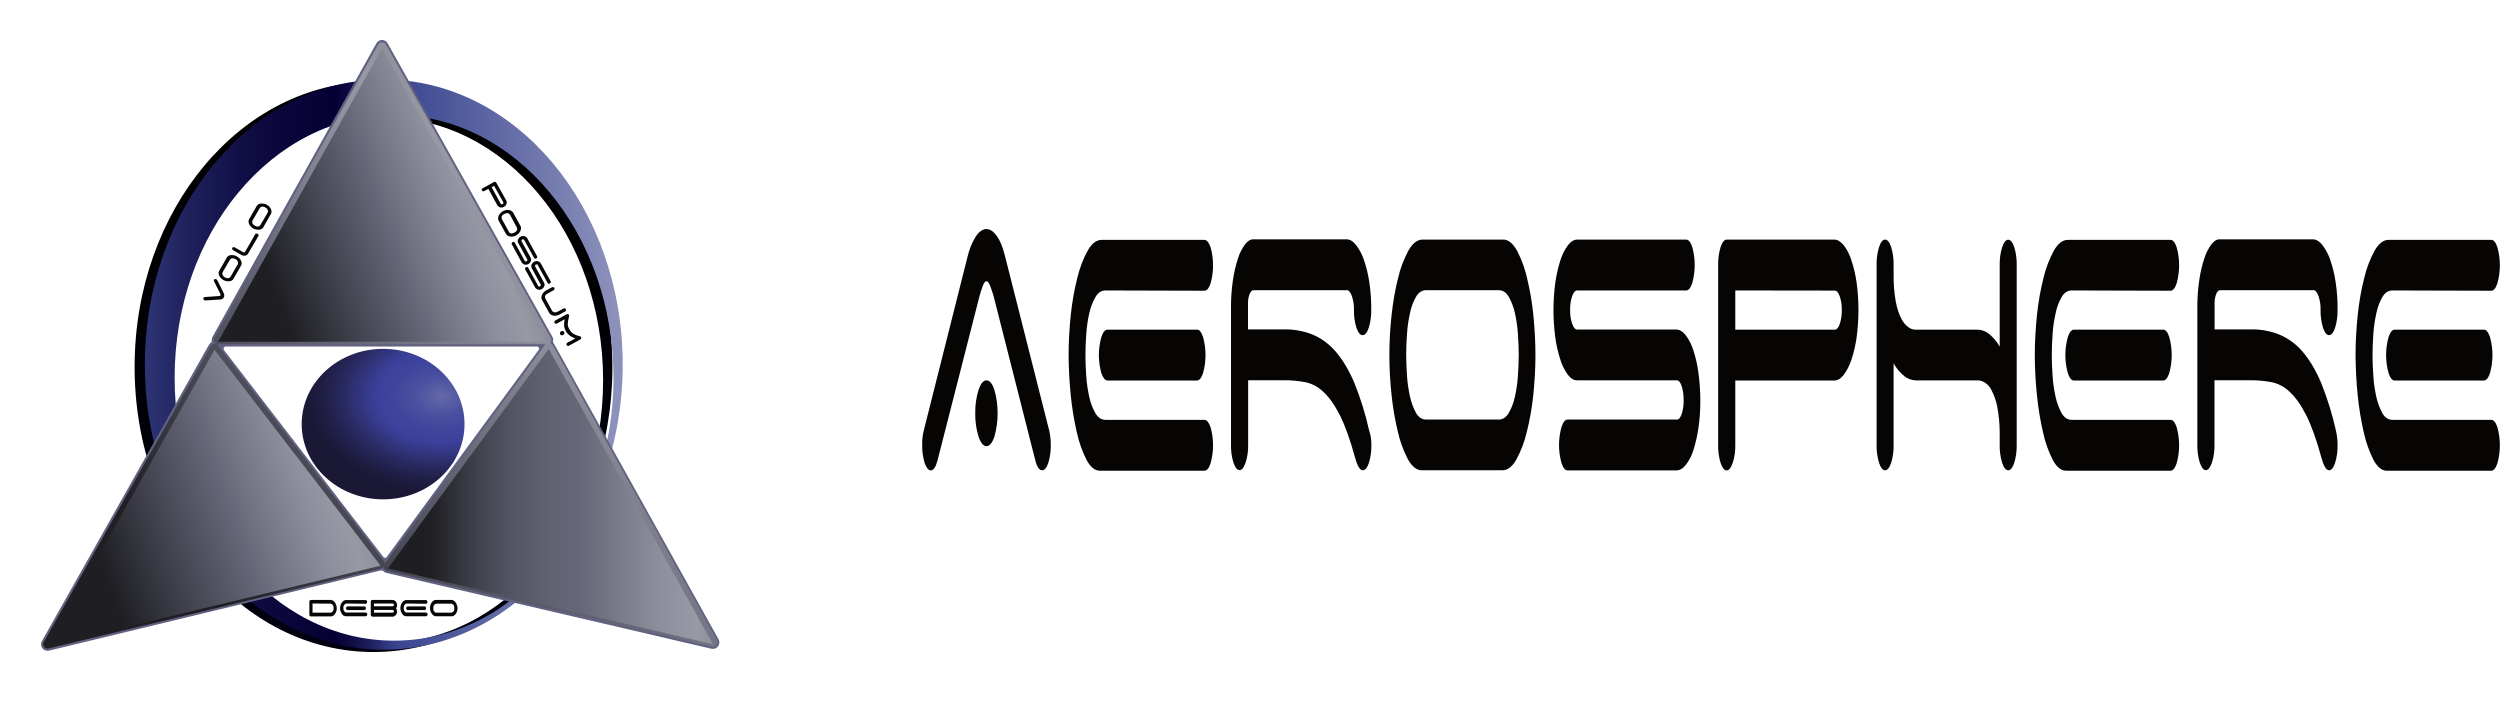
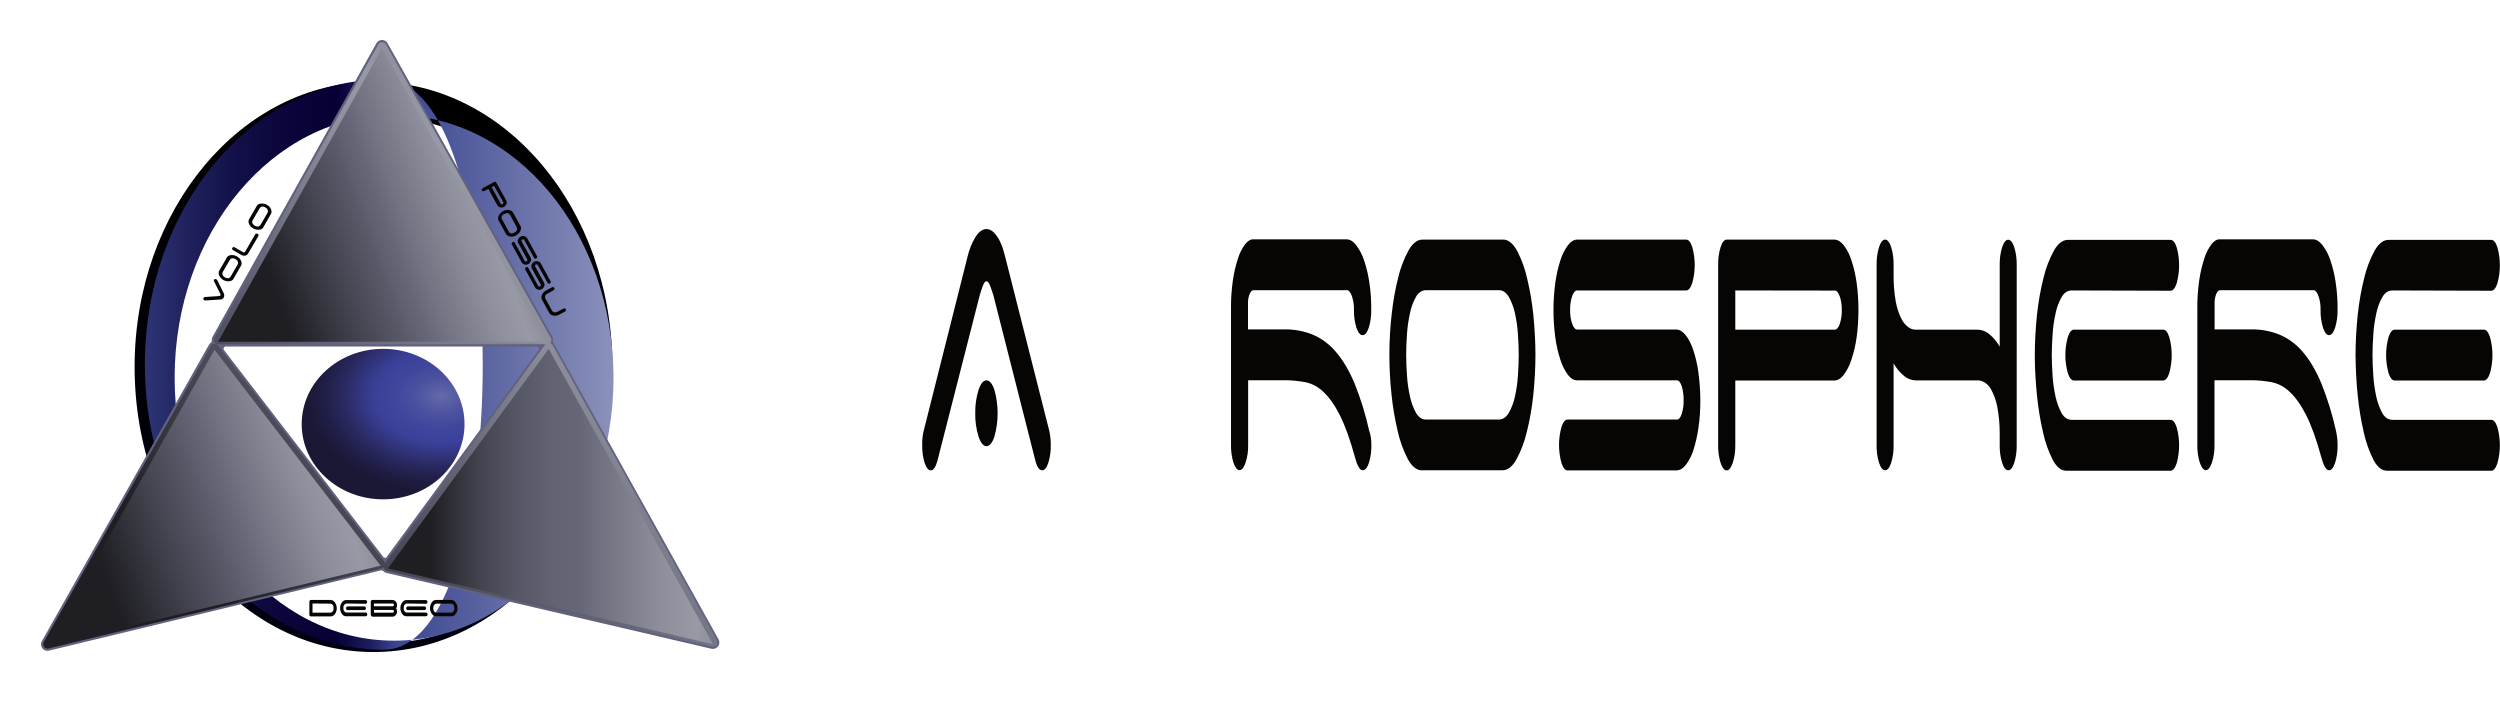
<svg xmlns="http://www.w3.org/2000/svg" version="1.1" id="Calque_1" x="0px" y="0px" viewBox="0 0 1823.9 517.2" style="enable-background:new 0 0 1823.9 517.2;" xml:space="preserve">
  <style type="text/css">
	.st0{fill:url(#SVGID_1_);}
	.st1{fill:url(#SVGID_2_);}
	.st2{fill:#626180;}
	.st3{fill:url(#SVGID_3_);}
	.st4{fill:url(#SVGID_4_);}
	.st5{fill:url(#SVGID_5_);}
	.st6{fill:url(#SVGID_6_);}
	.st7{fill:#060503;}
	.st8{fill:url(#SVGID_7_);}
</style>
  <title>logo-aerosphere-2</title>
  <linearGradient id="SVGID_1_" gradientUnits="userSpaceOnUse" x1="272.45" y1="460.3" x2="272.45" y2="44.3" gradientTransform="matrix(1 0 0 -1 0 520)">
    <stop offset="0.12" style="stop-color:#000000" />
    <stop offset="0.97" style="stop-color:#00000E" />
  </linearGradient>
  <path class="st0" d="M272.5,59.7c-96.2,0-174.3,93.1-174.3,208s78,208,174.3,208s174.3-93.1,174.3-208S368.7,59.7,272.5,59.7z   M280,469.1c-88.4,0-160.1-85.9-160.1-191.8S191.5,85.6,280,85.6s160,85.8,160,191.8S368.4,469.1,280,469.1z" />
  <linearGradient id="SVGID_2_" gradientUnits="userSpaceOnUse" x1="105.74" y1="254" x2="454.26" y2="254" gradientTransform="matrix(1 0 0 -1 0 520)">
    <stop offset="0" style="stop-color:#2E3575" />
    <stop offset="9.000000e-02" style="stop-color:#1F215D" />
    <stop offset="0.2" style="stop-color:#110F46" />
    <stop offset="0.31" style="stop-color:#090439" />
    <stop offset="0.4" style="stop-color:#060034" />
    <stop offset="0.42" style="stop-color:#0C083F" />
    <stop offset="0.47" style="stop-color:#1C1E5C" />
    <stop offset="0.52" style="stop-color:#37418B" />
    <stop offset="0.53" style="stop-color:#3A4691" />
    <stop offset="0.98" style="stop-color:#8B91BA" />
  </linearGradient>
-   <path class="st1" d="M280,58c-96.2,0-174.3,93.1-174.3,208s78,208,174.3,208s174.3-93.1,174.3-208S376.2,58,280,58z M287.5,467.4  c-88.4,0-160.1-85.9-160.1-191.8S199,83.9,287.5,83.9s160.1,85.9,160.1,191.8S375.9,467.4,287.5,467.4L287.5,467.4z" />
+   <path class="st1" d="M280,58c-96.2,0-174.3,93.1-174.3,208s78,208,174.3,208S376.2,58,280,58z M287.5,467.4  c-88.4,0-160.1-85.9-160.1-191.8S199,83.9,287.5,83.9s160.1,85.9,160.1,191.8S375.9,467.4,287.5,467.4L287.5,467.4z" />
  <path class="st2" d="M34.6,474.8c-2.6,0-4.7-2.1-4.7-4.8c0-0.8,0.2-1.6,0.6-2.2l121.9-216.2c0.3-0.6,0.8-1.1,1.4-1.6  c0.5-0.3,0.7-0.9,0.7-1.5c-0.1-1,0.1-2,0.6-2.9L274.6,31.6c1.3-2.3,4.2-3.1,6.4-1.8c0.8,0.4,1.4,1.1,1.8,1.8l120.2,214.1  c0.6,1,0.7,2.1,0.5,3.3c-0.1,0.5,0,0.9,0.3,1.3c0.2,0.2,0.3,0.5,0.5,0.7l119.9,215.4c1.3,2.3,0.4,5.2-1.8,6.4  c-1,0.6-2.2,0.7-3.4,0.5L281.9,418c-0.9-0.2-1.7-0.7-2.4-1.4c-0.4-0.4-1-0.6-1.5-0.5L35.7,474.7C35.4,474.8,35,474.8,34.6,474.8z   M164.7,252.8c-0.9,0-1.6,0.7-1.6,1.6c0,0.3,0.1,0.7,0.3,1l116.3,151c0.3,0.4,0.7,0.6,1.2,0.6l0,0c0.5,0,1-0.2,1.2-0.6L393,255.3  c0.5-0.7,0.4-1.7-0.3-2.2c-0.3-0.2-0.6-0.3-0.9-0.3L164.7,252.8z" />
  <linearGradient id="SVGID_3_" gradientUnits="userSpaceOnUse" x1="105.444" y1="-25.356" x2="450.048" y2="319.248" gradientTransform="matrix(1 0 0 -1 0 520)">
    <stop offset="0.23" style="stop-color:#1E1E23" />
    <stop offset="0.46" style="stop-color:#474854" />
    <stop offset="0.64" style="stop-color:#656677" />
    <stop offset="0.7" style="stop-color:#717382" />
    <stop offset="0.86" style="stop-color:#8D8F9C" />
    <stop offset="0.95" style="stop-color:#979AA5" />
    <stop offset="1" style="stop-color:#8E909C" />
  </linearGradient>
  <path class="st3" d="M34.6,473.2c-1.7,0-3.1-1.4-3.1-3.2c0-0.5,0.1-1.1,0.4-1.5l121.9-216.1c0.5-0.9,1.5-1.5,2.5-1.6h0.2  c1,0,1.9,0.4,2.5,1.2l121.2,157.5c0.3,0.4,0.6,1,0.6,1.5l116.9-159.6l0.2-0.3H159.1c-1.7,0-3.2-1.4-3.2-3.1c0-0.5,0.1-1.1,0.4-1.5  L276,32.4c0.6-1,1.6-1.6,2.8-1.6l0,0c1.1,0,2.2,0.6,2.8,1.6l120.2,214.1c0.7,1.2,0.5,2.8-0.5,3.8c0.8,0.2,1.5,0.8,1.9,1.5  l119.9,215.4c0.8,1.5,0.3,3.4-1.2,4.3c-0.7,0.4-1.5,0.5-2.3,0.3l-237.2-55.3c-1.3-0.3-2.3-1.4-2.4-2.7c-0.4,0.4-0.9,0.6-1.4,0.8  L35.3,473.1C35.1,473.2,34.9,473.2,34.6,473.2z" />
  <linearGradient id="SVGID_4_" gradientUnits="userSpaceOnUse" x1="283" y1="157.705" x2="520.19" y2="157.705" gradientTransform="matrix(1 0 0 -1 0 520)">
    <stop offset="0.13" style="stop-color:#1E1E23" />
    <stop offset="0.17" style="stop-color:#28282E" />
    <stop offset="0.28" style="stop-color:#42434E" />
    <stop offset="0.39" style="stop-color:#555665" />
    <stop offset="0.5" style="stop-color:#616272" />
    <stop offset="0.59" style="stop-color:#656677" />
    <stop offset="0.66" style="stop-color:#717382" />
    <stop offset="0.84" style="stop-color:#8D8F9C" />
    <stop offset="0.95" style="stop-color:#979AA5" />
    <stop offset="1" style="stop-color:#8E909C" />
  </linearGradient>
  <polygon class="st4" points="400.3,254.6 283,414.7 520.2,470 " />
  <linearGradient id="SVGID_5_" gradientUnits="userSpaceOnUse" x1="11.807" y1="111.313" x2="245.336" y2="196.306" gradientTransform="matrix(1 0 0 -1 0 520)">
    <stop offset="0.23" style="stop-color:#1E1E23" />
    <stop offset="0.46" style="stop-color:#474854" />
    <stop offset="0.64" style="stop-color:#656677" />
    <stop offset="0.7" style="stop-color:#717382" />
    <stop offset="0.86" style="stop-color:#8D8F9C" />
    <stop offset="0.95" style="stop-color:#979AA5" />
    <stop offset="1" style="stop-color:#8E909C" />
  </linearGradient>
  <polygon class="st5" points="34.6,471.3 277.7,412.7 156.5,255.2 " />
  <linearGradient id="SVGID_6_" gradientUnits="userSpaceOnUse" x1="145.742" y1="307.483" x2="357.516" y2="384.564" gradientTransform="matrix(1 0 0 -1 0 520)">
    <stop offset="0.23" style="stop-color:#1E1E23" />
    <stop offset="0.46" style="stop-color:#474854" />
    <stop offset="0.64" style="stop-color:#656677" />
    <stop offset="0.7" style="stop-color:#717382" />
    <stop offset="0.86" style="stop-color:#8D8F9C" />
    <stop offset="0.95" style="stop-color:#979AA5" />
    <stop offset="1" style="stop-color:#8E909C" />
  </linearGradient>
  <polygon class="st6" points="278.7,35.2 159.1,249.3 399,249.3 " />
  <path class="st7" d="M245.7,443.7c0,0.7-0.1,1.4-0.3,2.1c-0.2,0.7-0.5,1.3-0.9,1.9c-0.4,0.6-0.8,1-1.3,1.4c-0.5,0.4-1.2,0.6-1.8,0.6  h-14.6c-0.3,0-0.6-0.1-0.8-0.4c-0.2-0.3-0.4-0.6-0.3-0.9V439c0-0.3,0.1-0.7,0.3-0.9c0.2-0.2,0.5-0.4,0.8-0.4h14.3  c0.7,0,1.3,0.2,1.9,0.5c0.6,0.4,1.1,0.9,1.4,1.4c0.4,0.6,0.7,1.2,0.9,1.9C245.6,442.3,245.7,443,245.7,443.7z M228,440.3v6.7h12.6  c0.5,0,1-0.1,1.4-0.3c0.3-0.2,0.6-0.5,0.9-0.8c0.2-0.3,0.3-0.7,0.4-1.1c0.1-0.7,0.1-1.5,0-2.2c-0.1-0.4-0.2-0.8-0.4-1.1  c-0.2-0.3-0.5-0.6-0.9-0.8c-0.4-0.2-0.9-0.4-1.4-0.3L228,440.3z" />
  <path class="st7" d="M253.2,440.3c-0.5,0-1,0.1-1.4,0.3c-0.3,0.2-0.6,0.5-0.8,0.8c-0.2,0.3-0.3,0.7-0.4,1.1c-0.1,0.7-0.1,1.5,0,2.2  c0.1,0.4,0.2,0.8,0.4,1.1c0.2,0.3,0.5,0.6,0.8,0.8c0.4,0.2,0.9,0.4,1.4,0.3h13.6c0.3,0,0.6,0.1,0.8,0.4c0.5,0.5,0.5,1.3,0,1.9  c-0.2,0.2-0.5,0.4-0.8,0.4h-14.4c-0.6,0-1.3-0.2-1.8-0.5c-0.5-0.4-1-0.9-1.3-1.4c-0.4-0.6-0.7-1.3-0.9-1.9c-0.2-0.7-0.3-1.4-0.3-2.1  c0-0.7,0.1-1.4,0.3-2.1c0.2-0.7,0.5-1.3,0.9-1.9c0.4-0.6,0.9-1,1.4-1.4c0.6-0.4,1.2-0.6,1.9-0.5h14.1c0.3,0,0.6,0.1,0.8,0.4  c0.5,0.5,0.5,1.3,0,1.9c-0.2,0.2-0.5,0.4-0.8,0.4L253.2,440.3z M266.6,442.8c0.5,0.5,0.5,1.3,0,1.9c-0.2,0.2-0.5,0.4-0.8,0.4h-12.2  c-0.3,0-0.6-0.1-0.8-0.4c-0.5-0.5-0.5-1.3,0-1.9c0.2-0.2,0.5-0.4,0.8-0.4h12.2C266.1,442.4,266.4,442.5,266.6,442.8z" />
  <path class="st7" d="M270.8,449.3c-0.2-0.3-0.4-0.6-0.3-0.9V439c0-0.3,0.1-0.7,0.3-0.9c0.2-0.2,0.5-0.4,0.8-0.4h14.7  c0.4,0,0.9,0.1,1.3,0.3c0.4,0.2,0.8,0.5,1.1,0.8c0.3,0.3,0.5,0.7,0.7,1.2c0.2,0.5,0.3,1,0.3,1.5c0,0.4-0.1,0.9-0.2,1.3  c-0.1,0.4-0.3,0.7-0.5,1.1c0.2,0.3,0.4,0.7,0.5,1.1c0.1,0.4,0.2,0.8,0.2,1.2c0,0.5-0.1,1-0.3,1.4c-0.2,0.4-0.4,0.8-0.7,1.2  c-0.3,0.3-0.7,0.6-1.1,0.8c-0.4,0.2-0.8,0.3-1.3,0.3h-14.7C271.3,449.7,271,449.6,270.8,449.3z M272.8,440.3v2h13.7  c0.2,0,0.5-0.1,0.6-0.3c0.2-0.2,0.3-0.5,0.3-0.7c0-0.3-0.1-0.5-0.3-0.7c-0.2-0.2-0.4-0.3-0.6-0.3L272.8,440.3z M272.8,447h13.7  c0.2,0,0.5-0.1,0.6-0.3c0.2-0.2,0.3-0.5,0.3-0.7c0-0.3-0.1-0.5-0.3-0.7c-0.2-0.2-0.4-0.3-0.6-0.3h-13.6L272.8,447z" />
  <path class="st7" d="M297.2,440.3c-0.5,0-1,0.1-1.4,0.3c-0.3,0.2-0.6,0.5-0.8,0.8c-0.2,0.3-0.3,0.7-0.4,1.1c-0.1,0.7-0.1,1.5,0,2.2  c0.1,0.4,0.2,0.8,0.4,1.1c0.2,0.3,0.5,0.6,0.8,0.8c0.4,0.2,0.9,0.4,1.4,0.3h13.6c0.3,0,0.6,0.1,0.8,0.4c0.5,0.5,0.5,1.3,0,1.9  c-0.2,0.2-0.5,0.4-0.8,0.4h-14.4c-0.6,0-1.3-0.2-1.8-0.5c-0.5-0.4-1-0.9-1.3-1.4c-0.4-0.6-0.7-1.3-0.9-1.9c-0.2-0.7-0.3-1.4-0.3-2.1  c0-0.7,0.1-1.4,0.3-2.1c0.2-0.7,0.5-1.3,0.9-1.9c0.4-0.6,0.9-1,1.4-1.4c0.6-0.4,1.2-0.6,1.9-0.5h14.1c0.3,0,0.6,0.1,0.8,0.4  c0.5,0.5,0.5,1.3,0,1.9c-0.2,0.2-0.5,0.4-0.8,0.4L297.2,440.3z M310.5,442.8c0.5,0.5,0.5,1.3,0,1.9c-0.2,0.2-0.5,0.4-0.8,0.4h-12.2  c-0.3,0-0.6-0.1-0.8-0.4c-0.5-0.5-0.5-1.3,0-1.9c0.2-0.2,0.5-0.4,0.8-0.4h12.2C310,442.4,310.3,442.5,310.5,442.8z" />
  <path class="st7" d="M333.8,443.7c0,0.7-0.1,1.4-0.3,2.1c-0.2,0.7-0.5,1.3-0.9,1.9c-0.4,0.6-0.9,1-1.4,1.4c-0.6,0.4-1.2,0.6-1.9,0.5  H318c-0.6,0-1.3-0.2-1.8-0.6c-0.5-0.4-1-0.9-1.3-1.4c-0.4-0.6-0.7-1.2-0.9-1.9c-0.4-1.4-0.4-2.8,0-4.2c0.2-0.7,0.5-1.3,0.9-1.9  c0.4-0.6,0.9-1,1.4-1.4c0.6-0.4,1.2-0.6,1.9-0.5h11.2c0.6,0,1.3,0.2,1.8,0.6c0.5,0.4,1,0.9,1.3,1.4c0.4,0.6,0.7,1.2,0.9,1.9  C333.7,442.3,333.8,443,333.8,443.7z M330.1,446.7c0.3-0.2,0.6-0.5,0.9-0.8c0.2-0.3,0.3-0.7,0.4-1.1c0.1-0.7,0.1-1.5,0-2.2  c-0.1-0.4-0.2-0.8-0.4-1.1c-0.2-0.3-0.5-0.6-0.9-0.8c-0.4-0.2-0.9-0.4-1.4-0.3h-9.9c-0.5,0-1,0.1-1.4,0.3c-0.3,0.2-0.6,0.5-0.8,0.8  c-0.2,0.3-0.3,0.7-0.4,1.1c-0.1,0.7-0.1,1.5,0,2.2c0.1,0.4,0.2,0.8,0.4,1.1c0.2,0.3,0.5,0.6,0.8,0.8c0.4,0.2,0.9,0.4,1.4,0.3h9.9  C329.2,447.1,329.7,446.9,330.1,446.7L330.1,446.7z" />
  <path class="st7" d="M369.3,146.2c0.2,0.4,0.3,0.8,0.4,1.3c0,0.4,0,0.9-0.2,1.3c-0.1,0.4-0.4,0.8-0.7,1.2c-0.6,0.7-1.5,1.2-2.5,1.4  c-0.5,0.1-0.9,0-1.4-0.1c-0.4-0.1-0.8-0.3-1.2-0.6c-0.4-0.3-0.7-0.6-0.9-1l-6.5-11.9l-3,1.6c-0.3,0.2-0.7,0.2-1,0.1  c-0.3-0.1-0.6-0.3-0.7-0.5c-0.2-0.3-0.2-0.6-0.1-0.9c0.1-0.3,0.4-0.6,0.7-0.8l8.2-4.5c0.3-0.2,0.7-0.2,1-0.1  c0.3,0.1,0.6,0.3,0.7,0.6L369.3,146.2z M360.5,135.6l-1.8,1l6.6,12c0.1,0.2,0.3,0.4,0.6,0.4c0.3,0.1,0.5,0,0.8-0.1  c0.2-0.1,0.4-0.3,0.5-0.6c0.1-0.2,0.1-0.5,0-0.7L360.5,135.6z" />
  <path class="st7" d="M376.5,171.8c-0.6,0.3-1.3,0.6-2,0.7c-0.7,0.2-1.4,0.2-2.1,0.1c-0.7-0.1-1.3-0.3-1.9-0.6  c-0.6-0.3-1.1-0.8-1.4-1.4l-5.4-9.8c-0.3-0.6-0.4-1.2-0.3-1.9c0.1-0.7,0.3-1.3,0.6-1.9c0.3-0.6,0.8-1.2,1.3-1.7c1-1,2.3-1.7,3.7-2  c0.7-0.2,1.4-0.2,2.1-0.1c0.7,0.1,1.3,0.3,1.9,0.6c0.6,0.3,1.1,0.8,1.4,1.4l5.4,9.8c0.3,0.6,0.4,1.2,0.3,1.9  c-0.1,0.7-0.3,1.3-0.6,1.9c-0.3,0.6-0.8,1.2-1.3,1.7C377.6,171,377.1,171.4,376.5,171.8z M372,170c0.4,0.2,0.7,0.3,1.1,0.3  c0.4,0,0.8,0,1.2-0.2c0.7-0.2,1.3-0.5,1.9-1c0.3-0.2,0.6-0.5,0.8-0.9c0.2-0.4,0.3-0.7,0.3-1.1c0-0.5-0.1-1-0.4-1.4l-4.7-8.8  c-0.2-0.4-0.6-0.8-1-1.1c-0.4-0.2-0.7-0.3-1.1-0.3c-0.4,0-0.8,0-1.2,0.2c-0.7,0.2-1.3,0.5-1.9,1c-0.3,0.2-0.6,0.5-0.8,0.9  c-0.2,0.3-0.3,0.7-0.3,1.1c0,0.5,0.1,1,0.4,1.4l4.8,8.7C371.3,169.4,371.6,169.7,372,170z" />
  <path class="st7" d="M377.7,176.1c0-0.4,0-0.9,0.2-1.3c0.2-0.4,0.4-0.8,0.7-1.2c0.6-0.7,1.5-1.2,2.5-1.4c0.4-0.1,0.9,0,1.4,0.1  c0.4,0.1,0.8,0.3,1.2,0.5c0.4,0.3,0.7,0.6,0.9,1l7.2,13.1c0.2,0.3,0.2,0.6,0.1,0.9c-0.3,0.7-1,1-1.6,0.9c-0.3-0.1-0.6-0.3-0.7-0.6  l-7.2-13.1c-0.1-0.2-0.3-0.4-0.6-0.4c-0.3-0.1-0.5,0-0.8,0.1c-0.2,0.1-0.4,0.3-0.5,0.6c-0.1,0.2-0.1,0.5,0,0.7l6.6,11.9  c0.2,0.4,0.3,0.8,0.4,1.3c0,0.4,0,0.9-0.2,1.3c-0.2,0.4-0.4,0.8-0.7,1.2c-0.3,0.4-0.7,0.7-1.1,0.9c-0.4,0.2-0.9,0.4-1.4,0.5  c-0.4,0.1-0.9,0-1.4-0.1c-0.4-0.1-0.8-0.3-1.2-0.6c-0.4-0.3-0.6-0.6-0.9-1l-7.2-13.1c-0.2-0.3-0.2-0.6-0.1-0.9c0.3-0.7,1-1,1.6-0.9  c0.3,0.1,0.6,0.3,0.7,0.6l7.2,13.2c0.1,0.2,0.3,0.4,0.6,0.4c0.3,0.1,0.5,0,0.8-0.1c0.2-0.1,0.4-0.3,0.5-0.6c0.1-0.2,0.1-0.5,0-0.7  l-6.6-12C377.9,177,377.7,176.6,377.7,176.1z" />
  <path class="st7" d="M387.6,194.4c0-0.4,0-0.9,0.2-1.3c0.2-0.4,0.4-0.8,0.7-1.2c0.6-0.7,1.5-1.2,2.5-1.4c0.4-0.1,0.9,0,1.4,0.1  c0.4,0.1,0.8,0.3,1.2,0.5c0.4,0.3,0.7,0.6,0.9,1l7.2,13.1c0.2,0.3,0.2,0.6,0.1,0.9c-0.3,0.7-1,1-1.6,0.9c-0.3-0.1-0.6-0.3-0.7-0.6  l-7.2-13.1c-0.1-0.2-0.3-0.4-0.6-0.4c-0.3-0.1-0.5,0-0.8,0.1c-0.2,0.1-0.4,0.3-0.5,0.6c-0.1,0.2-0.1,0.5,0,0.7l6.5,11.9  c0.2,0.4,0.3,0.8,0.4,1.3c0,0.4,0,0.9-0.2,1.3c-0.2,0.4-0.4,0.8-0.7,1.2c-0.3,0.4-0.7,0.7-1.1,0.9c-0.4,0.2-0.9,0.4-1.4,0.5  c-0.4,0.1-0.9,0-1.4-0.1c-0.4-0.1-0.8-0.3-1.2-0.6c-0.4-0.3-0.6-0.6-0.9-1l-7.2-13.1c-0.2-0.3-0.2-0.6-0.1-0.9c0.3-0.7,1-1,1.6-0.9  c0.3,0.1,0.6,0.3,0.7,0.6l7.2,13.2c0.1,0.2,0.3,0.4,0.6,0.4c0.3,0.1,0.5,0,0.8-0.1c0.2-0.1,0.4-0.3,0.5-0.6c0.1-0.2,0.1-0.5,0-0.7  l-6.6-12C387.8,195.2,387.7,194.8,387.6,194.4z" />
  <path class="st7" d="M398.7,214.6c-0.3,0.2-0.6,0.5-0.8,0.9c-0.2,0.3-0.3,0.7-0.3,1.1c0,0.5,0.1,1,0.4,1.4l4.7,8.6  c0.2,0.4,0.6,0.8,1,1c0.4,0.2,0.7,0.3,1.1,0.3c0.4,0,0.8,0,1.2-0.2c0.3-0.1,0.7-0.3,1-0.4l4.1-2.2c0.3-0.2,0.7-0.2,1-0.1  c0.6,0.1,1,0.7,0.8,1.3c0,0.1,0,0.1,0,0.2c-0.1,0.3-0.4,0.6-0.7,0.8l-4.1,2.2c-0.6,0.3-1.3,0.6-2,0.7c-0.7,0.2-1.4,0.2-2.1,0.1  c-0.7-0.1-1.3-0.3-1.9-0.6c-0.6-0.3-1.1-0.8-1.4-1.4l-5.4-9.8c-0.3-0.6-0.4-1.2-0.3-1.9c0.1-0.7,0.3-1.3,0.6-1.9  c0.3-0.6,0.8-1.2,1.3-1.7c0.5-0.5,1.1-0.9,1.7-1.2l4.1-2.2c0.3-0.2,0.7-0.2,1-0.1c0.6,0.1,1,0.7,0.8,1.3c0,0.1,0,0.1,0,0.2  c-0.1,0.3-0.4,0.6-0.7,0.8l-4.2,2.3C399.3,214.2,399,214.4,398.7,214.6z" />
-   <path class="st7" d="M405.3,236.1c-0.6-0.1-1-0.7-0.8-1.3c0-0.1,0-0.1,0-0.2c0.1-0.3,0.4-0.6,0.7-0.8l8.2-4.5c0.3-0.2,0.7-0.2,1-0.1  c0.3,0.1,0.6,0.3,0.7,0.6c0.1,0.1,0.1,0.3,0.1,0.4c0,0.2,0,0.3,0,0.5c-0.3,1.2-0.6,2.4-0.8,3.6c-0.1,0.8-0.2,1.6-0.2,2.5  c0,0.6,0.2,1.2,0.4,1.8c0.2,0.6,0.5,1.1,0.8,1.6c0.3,0.5,0.6,1,0.9,1.5c0.4,0.5,0.8,0.9,1.3,1.3c0.7,0.5,1.4,0.9,2.1,1.2  c1.1,0.5,2.3,0.9,3.5,1.2c0.3,0.1,0.6,0.3,0.7,0.6c0.2,0.3,0.2,0.6,0.1,0.9c-0.1,0.3-0.4,0.6-0.7,0.8l-8.2,4.5  c-0.3,0.2-0.7,0.2-1,0.1c-0.6-0.1-1-0.7-0.8-1.3c0-0.1,0-0.1,0-0.2c0.1-0.3,0.4-0.6,0.7-0.8l5.7-3.1c-0.8-0.3-1.7-0.7-2.5-1.1  c-0.7-0.4-1.3-0.8-1.9-1.2c-0.5-0.4-1-0.9-1.4-1.4c-0.4-0.5-0.8-1.1-1.1-1.6c-0.3-0.6-0.6-1.2-0.8-1.9c-0.2-0.6-0.4-1.3-0.4-2  c-0.1-0.7-0.1-1.5,0-2.2c0.1-0.9,0.2-1.8,0.4-2.6l-5.8,3.2C406,236.2,405.6,236.2,405.3,236.1z M409.4,241.7  c0.4-0.2,0.8-0.3,1.3-0.2c0.8,0.2,1.2,1,1.1,1.7c0,0.1,0,0.1-0.1,0.2c-0.3,0.9-1.2,1.4-2.1,1.2c-0.8-0.2-1.2-1-1.1-1.7  c0-0.1,0-0.1,0.1-0.2C408.7,242.2,409,241.9,409.4,241.7L409.4,241.7z" />
  <path class="st7" d="M156.1,205.1c-0.2-0.3-0.2-0.7,0-1c0.2-0.3,0.4-0.5,0.8-0.5c0.3-0.1,0.7,0,1,0.2c0.3,0.1,0.5,0.3,0.6,0.6l0,0  l4.8,9.7c0.2,0.5,0.3,1,0.3,1.5c0,1-0.5,2-1.4,2.5c-0.4,0.3-0.9,0.4-1.4,0.4l-10.8,0.7c-0.2,0-0.3,0-0.5,0c-0.2,0-0.3-0.1-0.5-0.2  c-0.3-0.2-0.5-0.4-0.6-0.8c-0.1-0.3-0.1-0.6,0.1-0.9c0.2-0.3,0.5-0.5,0.9-0.6l10.3-0.7c0.2,0,0.4-0.1,0.6-0.1c0.4,0,0.6-0.4,0.6-0.8  c0-0.1,0-0.1,0-0.2c-0.1-0.2-0.1-0.4-0.2-0.6L156.1,205.1z" />
  <path class="st7" d="M172.9,187.1c0.6,0.4,1.2,0.8,1.7,1.3c0.5,0.5,0.9,1.1,1.2,1.7c0.3,0.6,0.5,1.3,0.5,1.9c0,0.7-0.1,1.3-0.5,1.9  l-5.6,9.7c-0.3,0.5-0.8,1-1.4,1.2c-0.6,0.3-1.2,0.4-1.9,0.4c-0.7,0-1.4,0-2.1-0.2c-1.4-0.3-2.6-1.1-3.6-2.1  c-0.5-0.5-0.9-1.1-1.2-1.7c-0.3-0.6-0.5-1.3-0.5-1.9c0-0.7,0.1-1.3,0.5-1.9l5.6-9.7c0.3-0.5,0.8-1,1.4-1.2c0.6-0.3,1.2-0.4,1.9-0.4  c0.7,0,1.4,0,2.1,0.2C171.6,186.5,172.3,186.7,172.9,187.1z M173.7,191.8c0-0.4-0.1-0.8-0.3-1.2c-0.2-0.3-0.4-0.7-0.7-0.9  c-0.5-0.5-1.2-0.9-1.9-1.1c-0.4-0.1-0.8-0.2-1.1-0.2c-0.4,0-0.8,0.1-1.1,0.3c-0.4,0.2-0.8,0.6-1,1l-5,8.6c-0.3,0.4-0.4,0.9-0.4,1.4  c0,0.4,0.1,0.8,0.3,1.1c0.2,0.3,0.4,0.7,0.7,0.9c0.5,0.5,1.2,0.9,1.9,1.1c0.4,0.1,0.8,0.2,1.1,0.2c0.4,0,0.8-0.1,1.1-0.3  c0.4-0.2,0.8-0.6,1-1l5-8.6C173.5,192.7,173.7,192.3,173.7,191.8z" />
  <path class="st7" d="M180.1,186c-0.4,0.3-0.8,0.4-1.2,0.5c-0.5,0.1-0.9,0.1-1.4,0c-0.5-0.1-1-0.2-1.4-0.5l-6.1-3.5  c-0.3-0.2-0.5-0.4-0.6-0.8c-0.1-0.3-0.1-0.6,0.1-0.9c0.2-0.3,0.4-0.5,0.8-0.5c0.3-0.1,0.7,0,1,0.2l6.1,3.5c0.2,0.1,0.5,0.2,0.8,0.1  c0.2,0,0.5-0.2,0.6-0.4l7.4-12.8c0.2-0.3,0.4-0.5,0.8-0.5c0.7-0.1,1.4,0.3,1.6,0.9c0.1,0.3,0.1,0.6-0.1,0.9L181,185  C180.8,185.4,180.5,185.7,180.1,186z" />
  <path class="st7" d="M194.7,149.4c0.6,0.4,1.2,0.8,1.7,1.3c0.5,0.5,0.9,1.1,1.2,1.7c0.3,0.6,0.5,1.3,0.5,1.9c0,0.7-0.1,1.3-0.5,1.9  L192,166c-0.3,0.5-0.8,1-1.4,1.2c-0.6,0.3-1.2,0.4-1.9,0.4c-0.7,0-1.4,0-2.1-0.2c-1.4-0.3-2.6-1.1-3.6-2.1c-0.5-0.5-0.9-1.1-1.2-1.7  c-0.3-0.6-0.5-1.3-0.5-1.9c0-0.7,0.1-1.3,0.5-1.9l5.6-9.7c0.3-0.5,0.8-1,1.4-1.2c0.6-0.3,1.2-0.4,1.9-0.4c0.7,0,1.4,0,2.1,0.2  C193.4,148.7,194.1,149,194.7,149.4z M195.5,154.1c0-0.4-0.1-0.8-0.3-1.2c-0.2-0.3-0.4-0.7-0.7-0.9c-0.5-0.5-1.2-0.9-1.9-1.1  c-0.4-0.1-0.8-0.2-1.1-0.2c-0.4,0-0.8,0.1-1.1,0.3c-0.4,0.2-0.8,0.6-1,1l-5,8.6c-0.3,0.4-0.4,0.9-0.4,1.4c0,0.4,0.1,0.8,0.3,1.1  c0.2,0.3,0.4,0.7,0.7,0.9c0.5,0.5,1.2,0.9,1.9,1.1c0.4,0.1,0.8,0.2,1.1,0.2c0.4,0,0.8-0.1,1.1-0.3c0.4-0.2,0.8-0.6,1-1l5-8.6  C195.4,155,195.5,154.5,195.5,154.1z" />
  <radialGradient id="SVGID_7_" cx="312.319" cy="-3468.769" r="102.31" gradientTransform="matrix(1.01 0 0 -0.72 6.49 -2208.43)" gradientUnits="userSpaceOnUse">
    <stop offset="0" style="stop-color:#646AA8" />
    <stop offset="0.17" style="stop-color:#4D53A0" />
    <stop offset="0.32" style="stop-color:#40469C" />
    <stop offset="0.46" style="stop-color:#3B419A" />
    <stop offset="0.52" style="stop-color:#363B8C" />
    <stop offset="0.71" style="stop-color:#28285D" />
    <stop offset="0.86" style="stop-color:#1E1C41" />
    <stop offset="0.95" style="stop-color:#1B1836" />
  </radialGradient>
  <ellipse class="st8" cx="279.5" cy="309.4" rx="59.4" ry="54.9" />
  <path class="st7" d="M683.9,336.2c-1.3,4.7-2.9,7-4.8,7c-1.7,0-3.2-1.8-4.5-5.4c-1.3-4.2-1.9-8.7-1.8-13.1  c-0.1-3.8,0.3-7.5,1.3-11.2l31.8-126.3c1.2-5.1,3.1-10,5.9-14.5c2.4-3.7,5.1-5.6,7.9-5.6c2.6,0,5.1,1.7,7.5,5  c2.4,3.3,4.3,8,5.8,13.9l31.8,125.5c0.6,2,1,4,1.3,6c0.4,2.4,0.5,4.8,0.5,7.1c0.1,4.4-0.5,8.9-1.8,13.1c-1.2,3.6-2.7,5.4-4.5,5.4  c-2.1,0-3.8-2.4-5-7.3l-30.5-120.1c-0.6-2.1-1.4-4.3-2.3-6.8s-1.8-3.7-2.8-3.7s-1.9,1.2-2.8,3.7c-0.8,2.2-1.6,4.5-2.2,6.8  L683.9,336.2z M711.5,301.5c-0.1-5.8,0.7-11.5,2.4-17c1.6-4.7,3.5-7,5.8-7c2.3,0,4.2,2.3,5.8,7c3.1,11.1,3.1,22.9,0,34  c-1.6,4.7-3.5,7-5.8,7c-2.3,0-4.2-2.3-5.8-7C712.2,313,711.4,307.2,711.5,301.5L711.5,301.5z" />
-   <path class="st7" d="M806.6,211.9c-3.1,0-5.5,1.6-7.4,4.8c-2.1,3.7-3.6,7.7-4.5,11.8c-1.1,5-1.9,10.1-2.2,15.3  c-0.4,5.5-0.6,10.6-0.6,15.3c0,4.6,0.2,9.7,0.6,15.3c0.3,5.1,1.1,10.2,2.2,15.3c0.9,4.1,2.4,8.1,4.5,11.8c1.9,3.2,4.3,4.8,7.4,4.8  h72.1c1.7,0,3.2,1.8,4.5,5.4c2.4,8.6,2.4,17.7,0,26.3c-1.2,3.6-2.7,5.4-4.5,5.4h-76.3c-3.6,0-6.8-2.6-9.6-7.7  c-3.2-6.3-5.6-13-7.1-19.9c-2.1-9-3.6-18.1-4.5-27.2c-1-9.7-1.5-19.5-1.6-29.4c0-9.9,0.6-19.7,1.6-29.6c1-9.1,2.5-18.1,4.8-27  c1.6-6.9,4.2-13.6,7.6-19.9c3-5.1,6.3-7.7,10.1-7.7h75c1.7,0,3.2,1.8,4.5,5.4c2.4,8.6,2.4,17.7,0,26.3c-1.2,3.6-2.7,5.4-4.5,5.4  L806.6,211.9z M877.7,245.9c2.4,8.6,2.4,17.7,0,26.3c-1.2,3.6-2.7,5.4-4.5,5.4H808c-1.7,0-3.2-1.8-4.5-5.4c-2.4-8.6-2.4-17.7,0-26.3  c1.2-3.6,2.7-5.4,4.5-5.4h65.2C875,240.4,876.5,242.2,877.7,245.9L877.7,245.9z" />
  <path class="st7" d="M1000.5,324.6c0.1,4.4-0.5,8.9-1.8,13.1c-1.2,3.6-2.7,5.4-4.5,5.4c-1-0.1-1.9-0.7-2.4-1.5  c-0.8-1.2-1.5-2.5-2-3.9c-0.5-1.5-0.9-2.8-1.2-3.9c-3.6-13.1-7.3-23.4-11.1-30.9c-3.8-7.5-7.8-13.1-12-17c-3.7-3.6-8.3-6.1-13.3-7.1  c-4.9-0.9-10-1.4-15-1.4h-26.6v47.1c0.1,4.5-0.5,8.9-1.9,13.1c-1.3,3.6-2.7,5.4-4.4,5.4c-1.7,0-3.1-1.8-4.4-5.4  c-1.3-4.2-1.9-8.7-1.8-13.1v-99.3c-0.1-7,0.4-14,1.4-20.9c0.8-5.4,2-10.7,3.7-15.8c1.1-3.7,2.9-7.1,5.1-10.2  c1.9-2.4,3.8-3.7,5.8-3.7h68.3c2.4,0,4.8,1.4,6.9,4.1c2.5,3.3,4.5,7,5.8,11c1.8,5.3,3.1,10.7,3.9,16.2c1,6.6,1.5,13.4,1.4,20.1  c0.1,4.4-0.5,8.9-1.8,13.1c-1.2,3.6-2.7,5.4-4.5,5.4s-3.2-1.8-4.5-5.4c-1.3-4.2-1.9-8.7-1.8-13.1c0.1-3.3-0.4-6.5-1.4-9.7  c-0.9-2.6-2-4.1-3.2-4.6h-68.6c-1.1,0-2,0.8-2.8,2.5c-0.8,1.9-1.2,3.9-1.3,6v20.1h26.6c7.1-0.1,14.2,1.2,20.8,3.9  c6.5,2.8,12.2,7.1,16.8,12.6c5,5.8,9.5,13.4,13.5,22.8c4.5,11.2,8.1,22.8,10.7,34.6C1000.1,317.6,1000.5,321.1,1000.5,324.6z" />
  <path class="st7" d="M1120.2,259c0,9.9-0.6,19.7-1.6,29.5c-1,9.1-2.5,18.1-4.8,27c-1.6,6.9-4.2,13.6-7.6,19.9  c-3,5.2-6.3,7.7-10.1,7.7h-59.7c-3.6-0.5-6.8-3.4-9.6-8.7c-3.2-6.3-5.6-13-7.1-19.9c-2.1-8.8-3.6-17.7-4.5-26.6  c-2.1-19.5-2.1-39.1,0.1-58.5c1-9.1,2.5-18.1,4.8-27c1.6-6.9,4.2-13.6,7.6-19.9c3-5.1,6.3-7.7,10.1-7.7h59.7  c3.6,0.5,6.8,3.4,9.6,8.7c3.2,6.3,5.6,13,7.1,19.9c2.1,8.8,3.6,17.7,4.5,26.6C1119.6,239.6,1120.2,249.3,1120.2,259z M1100.7,301.3  c2.1-3.7,3.6-7.6,4.5-11.8c1.1-5,1.9-10.1,2.2-15.3c0.4-5.5,0.6-10.6,0.6-15.3c0-4.6-0.2-9.7-0.6-15.3c-0.3-5.1-1.1-10.2-2.2-15.3  c-0.9-4.1-2.4-8.1-4.5-11.8c-1.9-3.2-4.4-4.8-7.3-4.8h-52.9c-3.1,0-5.5,1.6-7.4,4.8c-2.1,3.7-3.6,7.7-4.4,11.8  c-1.1,5-1.9,10.1-2.2,15.3c-0.4,5.5-0.6,10.6-0.6,15.3s0.2,9.7,0.6,15.3c0.3,5.1,1.1,10.2,2.2,15.3c0.9,4.1,2.4,8.1,4.4,11.8  c1.9,3.2,4.3,4.8,7.4,4.8h52.9C1096.3,306.1,1098.8,304.5,1100.7,301.3L1100.7,301.3z" />
  <path class="st7" d="M1143.9,273.5c-2.4-3.3-4.3-7.1-5.5-11c-1.7-5.3-3-10.7-3.7-16.2c-1.8-13.3-1.8-26.8,0-40.2  c0.8-5.5,2-10.9,3.7-16.2c1.2-3.9,3.1-7.7,5.5-11c2.1-2.7,4.4-4.1,6.8-4.1h79.5c1.7,0,3.2,1.8,4.4,5.4c2.4,8.6,2.4,17.7,0,26.3  c-1.2,3.6-2.7,5.4-4.4,5.4h-79.7c-1.3,0-2.5,1.4-3.5,4.1c-1.1,3.3-1.6,6.8-1.5,10.2c-0.1,3.4,0.4,6.8,1.5,10c1,2.8,2.2,4.2,3.5,4.2  h72.4c2.4,0,4.7,1.4,6.9,4.1c2.5,3.3,4.3,7,5.6,11c1.7,5.3,3,10.8,3.7,16.4c0.9,6.7,1.4,13.5,1.4,20.3c0,6.7-0.4,13.4-1.4,20.1  c-0.8,5.5-2,10.9-3.7,16.2c-1.2,3.9-3.1,7.6-5.6,10.8c-2.1,2.6-4.4,3.9-6.9,3.9h-79.3c-1.7,0-3.2-1.8-4.4-5.4  c-2.4-8.6-2.4-17.7,0-26.3c1.2-3.6,2.7-5.4,4.4-5.4h79.9c1.3,0,2.5-1.4,3.4-4.1c1-3.2,1.5-6.5,1.4-9.9c0.1-3.5-0.4-7.1-1.4-10.4  c-1-2.8-2.1-4.2-3.4-4.2h-72.7C1148.2,277.5,1146,276.2,1143.9,273.5z" />
  <path class="st7" d="M1338.2,174.8c2.4,0,4.7,1.4,6.9,4.1c2.5,3.3,4.4,7,5.6,11c1.8,5.3,3,10.7,3.8,16.2c1.8,13.3,1.8,26.8,0,40.2  c-0.8,5.5-2,10.9-3.8,16.2c-1.3,4-3.2,7.7-5.6,11c-2.1,2.7-4.4,4.1-6.9,4.1H1266v47.1c0.1,4.5-0.5,8.9-1.9,13.1  c-1.3,3.6-2.7,5.4-4.4,5.4s-3.1-1.8-4.4-5.4c-1.3-4.2-1.9-8.7-1.8-13.1V193.3c-0.1-4.4,0.5-8.9,1.8-13.1c1.2-3.6,2.7-5.4,4.4-5.4  L1338.2,174.8z M1266,211.9v28.6h72.7c1.3,0,2.5-1.4,3.5-4.1c1.1-3.3,1.6-6.8,1.5-10.2c0.1-3.4-0.4-6.8-1.5-10  c-1-2.8-2.2-4.2-3.5-4.2L1266,211.9z" />
  <path class="st7" d="M1471.3,324.6c0.1,4.4-0.5,8.9-1.8,13.1c-1.2,3.6-2.7,5.4-4.4,5.4c-1.7,0-3.2-1.8-4.4-5.4  c-1.3-4.2-1.9-8.7-1.8-13.1v-8.9c0-6.4-0.6-12.8-1.8-19.1c-0.8-4.1-2.2-8.1-4.1-11.8c-1.1-2.4-2.9-4.4-5.1-5.8  c-1.5-0.9-3.2-1.5-5-1.5h-45.4c-3-0.1-5.9-1.2-8.2-3.1c-3.2-2.6-5.8-5.7-7.8-9.3v59.5c0.1,4.4-0.5,8.9-1.8,13.1  c-1.2,3.6-2.7,5.4-4.4,5.4c-1.7,0-3.2-1.8-4.4-5.4c-1.3-4.2-1.9-8.7-1.8-13.1V193.3c-0.1-4.4,0.5-8.9,1.8-13.1  c1.2-3.6,2.7-5.4,4.4-5.4c1.7,0,3.2,1.8,4.4,5.4c1.3,4.2,1.9,8.7,1.8,13.1v6.6c-0.1,6.8,0.4,13.6,1.6,20.3c0.8,4.3,2.1,8.5,4.1,12.4  c1.2,2.5,3,4.6,5.2,6.2c1.5,1.1,3.3,1.7,5.1,1.7h45.4c3,0.1,5.9,1.2,8.2,3.1c3.2,2.6,5.8,5.7,7.8,9.3v-59.5  c-0.1-4.4,0.5-8.9,1.8-13.1c1.2-3.6,2.7-5.4,4.4-5.4c1.7,0,3.2,1.8,4.4,5.4c1.3,4.2,1.9,8.7,1.8,13.1L1471.3,324.6z" />
  <path class="st7" d="M1511.5,211.9c-3.1,0-5.5,1.6-7.4,4.8c-2.1,3.7-3.6,7.7-4.4,11.8c-1.1,5-1.9,10.1-2.2,15.3  c-0.4,5.5-0.6,10.6-0.6,15.3c0,4.6,0.2,9.7,0.6,15.3c0.3,5.1,1.1,10.2,2.2,15.3c0.9,4.1,2.4,8.1,4.4,11.8c1.9,3.2,4.3,4.8,7.4,4.8  h72.1c1.7,0,3.2,1.8,4.4,5.4c2.4,8.6,2.4,17.7,0,26.3c-1.2,3.6-2.7,5.4-4.4,5.4h-76.3c-3.6,0-6.8-2.6-9.6-7.7  c-3.2-6.3-5.6-13-7.1-19.9c-2.1-9-3.6-18.1-4.5-27.2c-1-9.8-1.6-19.6-1.6-29.4c0-9.9,0.6-19.7,1.6-29.6c1-9.1,2.5-18.1,4.8-27  c1.6-6.9,4.2-13.6,7.6-19.9c3-5.1,6.3-7.7,10.1-7.7h75c1.7,0,3.2,1.8,4.4,5.4c2.4,8.6,2.4,17.7,0,26.3c-1.2,3.6-2.7,5.4-4.4,5.4  L1511.5,211.9z M1582.6,245.9c2.4,8.6,2.4,17.7,0,26.3c-1.2,3.6-2.7,5.4-4.4,5.4H1513c-1.7,0-3.2-1.8-4.4-5.4  c-2.4-8.6-2.4-17.7,0-26.3c1.2-3.6,2.7-5.4,4.4-5.4h65.2C1579.9,240.4,1581.4,242.2,1582.6,245.9z" />
  <path class="st7" d="M1705.4,324.6c0.1,4.4-0.5,8.9-1.8,13.1c-1.2,3.6-2.7,5.4-4.4,5.4c-1-0.1-1.9-0.7-2.4-1.5  c-0.8-1.2-1.5-2.5-2-3.9c-0.5-1.5-0.9-2.8-1.2-3.9c-3.6-13.1-7.3-23.4-11.1-30.9c-3.8-7.5-7.8-13.1-12-17c-3.7-3.6-8.3-6.1-13.3-7.1  c-4.9-0.9-10-1.4-15-1.4h-26.6v47.1c0.1,4.5-0.5,8.9-1.9,13.1c-1.3,3.6-2.7,5.4-4.4,5.4c-1.7,0-3.1-1.8-4.4-5.4  c-1.3-4.2-1.9-8.7-1.8-13.1v-99.3c-0.1-7,0.4-14,1.4-20.9c0.8-5.4,2-10.7,3.7-15.8c1.1-3.7,2.9-7.1,5.1-10.2  c1.9-2.4,3.8-3.7,5.8-3.7h68.3c2.4,0,4.8,1.4,6.9,4.1c2.5,3.3,4.5,7,5.8,11c1.8,5.3,3.1,10.7,3.9,16.2c1,6.6,1.5,13.4,1.4,20.1  c0.1,4.4-0.5,8.9-1.8,13.1c-1.2,3.6-2.7,5.4-4.4,5.4s-3.2-1.8-4.4-5.4c-1.3-4.2-1.9-8.7-1.8-13.1c0.1-3.3-0.4-6.5-1.4-9.7  c-0.9-2.6-2-4.1-3.2-4.6h-68.6c-1.1,0-2,0.8-2.8,2.5c-0.8,1.9-1.2,3.9-1.3,6v20.1h26.7c7.1-0.1,14.2,1.2,20.8,3.9  c6.5,2.8,12.3,7.1,16.8,12.5c5,5.8,9.5,13.4,13.5,22.8c4.5,11.2,8.1,22.8,10.7,34.6C1705,317.6,1705.4,321.1,1705.4,324.6z" />
  <path class="st7" d="M1745.5,211.9c-3.1,0-5.5,1.6-7.4,4.8c-2.1,3.7-3.6,7.7-4.4,11.8c-1.1,5-1.9,10.1-2.2,15.3  c-0.4,5.5-0.6,10.6-0.6,15.3c0,4.6,0.2,9.7,0.6,15.3c0.3,5.1,1.1,10.2,2.2,15.3c0.9,4.1,2.4,8.1,4.4,11.8c1.9,3.2,4.3,4.8,7.4,4.8  h72.1c1.7,0,3.2,1.8,4.4,5.4c2.4,8.6,2.4,17.7,0,26.3c-1.2,3.6-2.7,5.4-4.4,5.4h-76.3c-3.6,0-6.8-2.6-9.6-7.7  c-3.2-6.3-5.6-13-7.1-19.9c-2.1-9-3.6-18.1-4.5-27.2c-1-9.7-1.5-19.5-1.6-29.4c0-9.9,0.6-19.7,1.6-29.6c1-9.1,2.5-18.1,4.8-27  c1.6-6.9,4.2-13.6,7.6-19.9c3-5.1,6.3-7.7,10.1-7.7h75c1.7,0,3.2,1.8,4.4,5.4c2.4,8.6,2.4,17.7,0,26.3c-1.2,3.6-2.7,5.4-4.4,5.4  L1745.5,211.9z M1816.6,245.9c2.4,8.6,2.4,17.7,0,26.3c-1.2,3.6-2.7,5.4-4.4,5.4h-65.2c-1.7,0-3.2-1.8-4.4-5.4  c-2.4-8.6-2.4-17.7,0-26.3c1.2-3.6,2.7-5.4,4.4-5.4h65.2C1813.9,240.4,1815.3,242.2,1816.6,245.9L1816.6,245.9z" />
</svg>